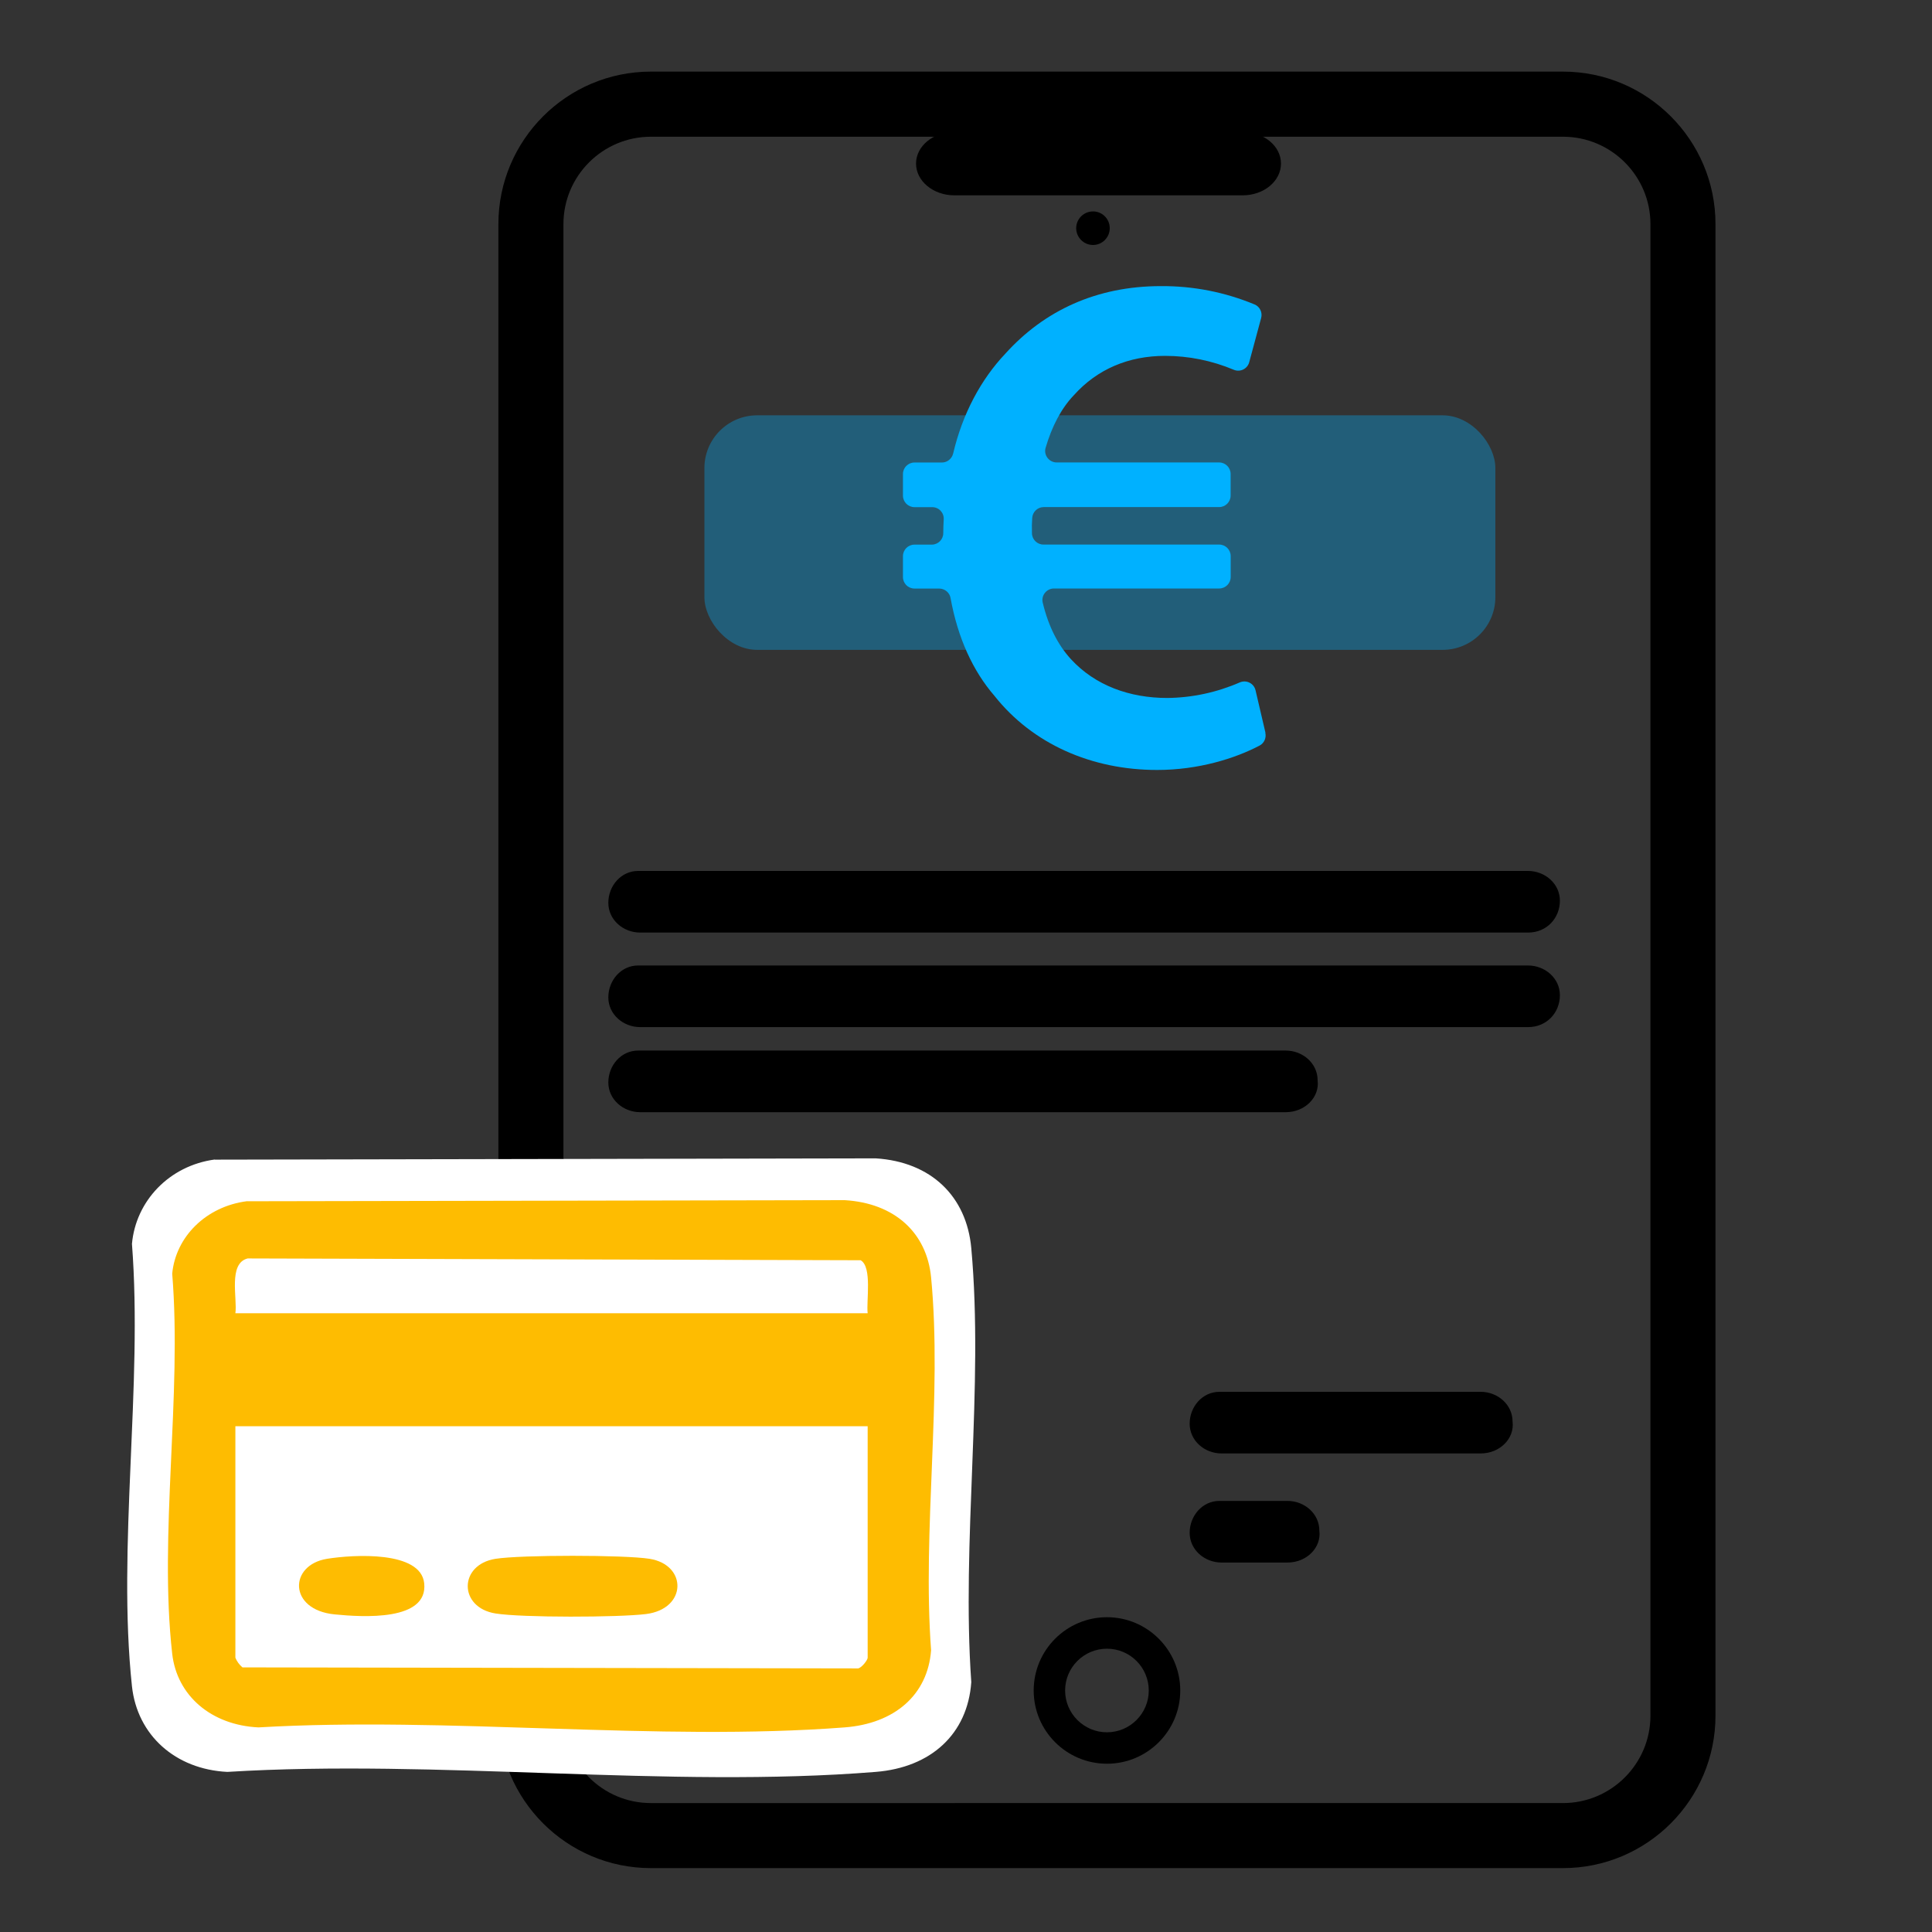
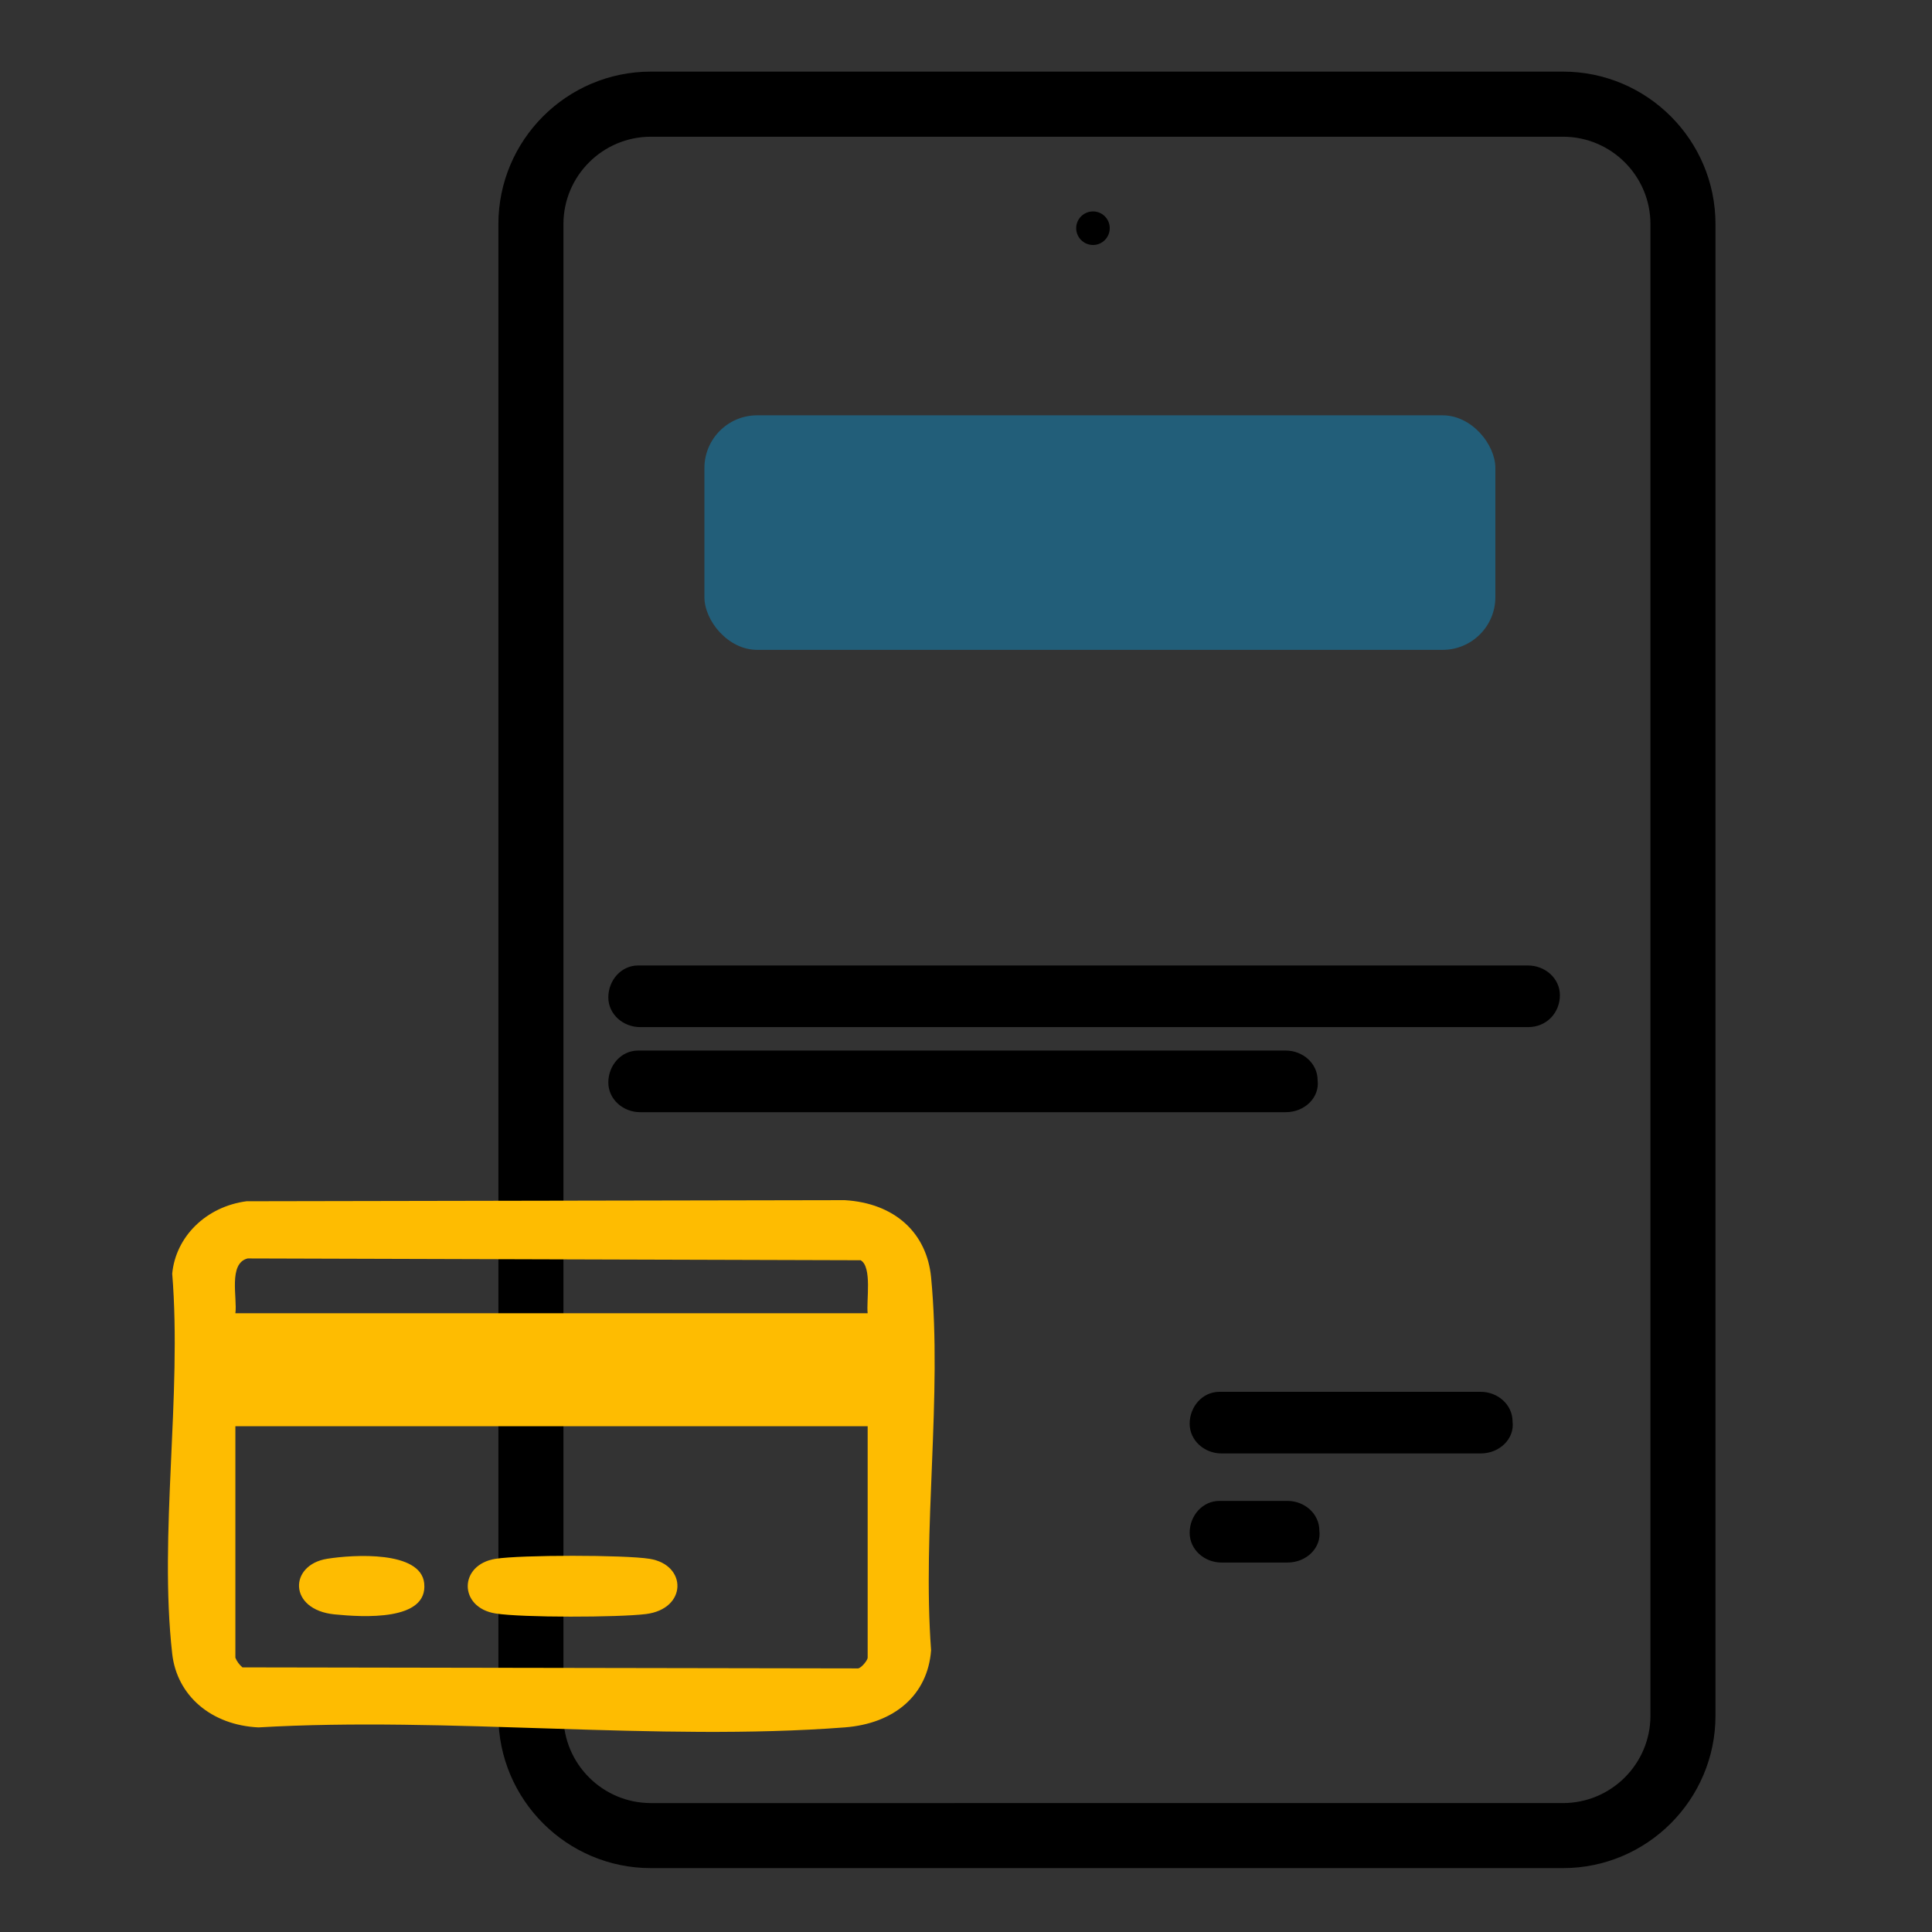
<svg xmlns="http://www.w3.org/2000/svg" viewBox="0 0 300 300">
  <rect x="0" y="0" width="300" height="300" fill="#333333" stroke="none" />
  <defs>
    <style>      .cls-1 {        opacity: .34;      }      .cls-1, .cls-2 {        fill: #00b1ff;      }      .cls-3 {        fill: #fff;      }      .cls-4 {        fill: #febc01;      }    </style>
  </defs>
  <g>
    <g id="Hors_ligne_-_copie">
      <g>
        <path d="M242.7,11.12H101.07c-13.06,0-23.68,10.62-23.68,23.68v231.6c0,13.05,10.62,23.68,23.68,23.68h141.63c13.06,0,23.68-10.63,23.68-23.68V34.8c0-13.06-10.62-23.68-23.68-23.68ZM256.28,266.41c0,7.48-6.09,13.57-13.58,13.57H101.07c-7.49,0-13.58-6.09-13.58-13.57V34.8c0-7.48,6.09-13.57,13.58-13.57h141.63c7.49,0,13.58,6.09,13.58,13.57v231.6Z" />
        <path d="M169.72,38.04c1.44,0,2.6-1.17,2.6-2.61s-1.16-2.6-2.6-2.6-2.61,1.17-2.61,2.6,1.17,2.61,2.61,2.61Z" />
-         <path d="M148.19,30.33h44.77c3.29,0,5.95-2.2,5.95-4.93s-2.66-4.91-5.95-4.91h-44.77c-3.28,0-5.95,2.2-5.95,4.91s2.67,4.93,5.95,4.93Z" />
-         <path d="M171.89,251.12c-6.28,0-11.38,5.1-11.38,11.38s5.1,11.37,11.38,11.37,11.38-5.1,11.38-11.37-5.11-11.38-11.38-11.38ZM171.89,268.99c-3.58,0-6.5-2.91-6.5-6.49s2.91-6.49,6.5-6.49,6.49,2.92,6.49,6.49-2.91,6.49-6.49,6.49Z" />
      </g>
      <g id="Groupe_10">
        <g id="Groupe_9">
          <path id="Tracé_17" d="M237.27,159.49H99.41c-2.64,0-4.95-1.98-4.95-4.62s1.98-4.95,4.62-4.95h138.19c2.64,0,4.95,1.98,4.95,4.62s-1.98,4.95-4.95,4.95h0Z" />
        </g>
      </g>
      <g id="Groupe_10-2" data-name="Groupe_10">
        <g id="Groupe_9-2" data-name="Groupe_9">
-           <path id="Tracé_17-2" data-name="Tracé_17" d="M237.27,144.81H99.41c-2.64,0-4.95-1.98-4.95-4.62s1.98-4.95,4.62-4.95h138.19c2.64,0,4.95,1.98,4.95,4.62s-1.98,4.95-4.95,4.95h0Z" />
-         </g>
+           </g>
      </g>
      <g id="Groupe_12">
        <g id="Groupe_11">
          <path id="Tracé_18" d="M199.65,172.7h-100.24c-2.64,0-4.95-1.98-4.95-4.62s1.98-4.95,4.62-4.95h100.57c2.64,0,4.95,1.98,4.95,4.62.33,2.64-1.98,4.95-4.95,4.95q.33,0,0,0Z" />
        </g>
      </g>
      <g id="Groupe_12-2" data-name="Groupe_12">
        <g id="Groupe_11-2" data-name="Groupe_11">
          <path id="Tracé_18-2" data-name="Tracé_18" d="M229.92,225.69h-40.24c-2.64,0-4.95-1.98-4.95-4.62s1.98-4.95,4.62-4.95h40.57c2.64,0,4.95,1.98,4.95,4.62.33,2.64-1.98,4.95-4.95,4.95q.33,0,0,0Z" />
        </g>
      </g>
      <g id="Groupe_12-3" data-name="Groupe_12">
        <g id="Groupe_11-3" data-name="Groupe_11">
          <path id="Tracé_18-3" data-name="Tracé_18" d="M199.92,242.63h-10.24c-2.64,0-4.95-1.98-4.95-4.62s1.98-4.95,4.62-4.95h10.57c2.64,0,4.95,1.98,4.95,4.62.33,2.64-1.98,4.95-4.95,4.95q.33,0,0,0Z" />
        </g>
      </g>
      <rect class="cls-1" x="109.38" y="64.49" width="122.82" height="36.42" rx="8.19" ry="8.19" />
-       <path id="Tracé_4806" class="cls-2" d="M196.48,113.79c.18.79-.18,1.61-.89,1.98-3.77,1.99-9.48,3.79-15.91,3.79-10.17,0-19.34-4.03-25.27-11.52-3.32-3.84-5.68-8.94-6.81-15.19-.15-.85-.91-1.46-1.78-1.46h-3.82c-.99,0-1.79-.8-1.79-1.79v-3.24c0-.99.8-1.79,1.79-1.79h2.68c.99,0,1.79-.8,1.79-1.79h0c0-.7.03-1.42.07-2.13.06-1.03-.75-1.9-1.78-1.9h-2.76c-.99,0-1.79-.8-1.79-1.79v-3.35c0-.99.8-1.79,1.79-1.79h4.26c.84,0,1.55-.59,1.75-1.41,1.46-6.21,4.34-11.52,8.08-15.47,6.04-6.71,14.2-10.51,24.15-10.51,5.01-.04,9.96.93,14.58,2.85.82.34,1.24,1.25,1.01,2.1l-1.85,6.86c-.28,1.05-1.42,1.6-2.42,1.17-3.36-1.41-6.98-2.15-10.65-2.15-5.59,0-10.51,2.01-14.2,6.15-1.92,2.01-3.39,4.84-4.35,8.13-.33,1.13.54,2.27,1.73,2.27h25.21c.99,0,1.79.8,1.79,1.79v3.35c0,.99-.8,1.79-1.79,1.79h-27.23c-.95,0-1.73.74-1.79,1.69-.05.74-.07,1.48-.04,2.23v.11c0,.99.8,1.79,1.79,1.79h27.28c.99,0,1.79.8,1.79,1.79v3.24c0,.99-.8,1.79-1.79,1.79h-25.65c-1.14,0-2.01,1.07-1.75,2.18.89,3.73,2.39,6.61,4.37,8.78,3.8,4.14,9.17,6.04,14.98,6.04,3.88-.04,7.7-.87,11.24-2.41,1.03-.45,2.21.13,2.46,1.22l1.54,6.59Z" />
      <g>
-         <path id="Tracé_4807" class="cls-3" d="M33.35,180.07l102.63-.2c8.61.54,14.11,5.91,14.84,13.94,1.96,21.52-1.54,45.6,0,67.39-.57,8.09-6.29,13.26-14.84,13.94-32.13,2.59-68.13-2.01-100.68,0-8.08-.4-13.99-5.71-14.81-13.3-2.31-21.62,1.7-46.7,0-68.69.59-6.63,5.76-12.14,12.85-13.1" />
        <path id="Tracé_4807-2" data-name="Tracé_4807" class="cls-4" d="M38.36,186.53l92.8-.17c7.78.46,12.75,5.08,13.42,11.98,1.77,18.49-1.39,39.19,0,57.91-.52,6.95-5.69,11.39-13.42,11.98-29.05,2.22-61.6-1.72-91.03,0-7.3-.35-12.65-4.9-13.39-11.43-2.09-18.58,1.54-40.13,0-59.03.54-5.69,5.21-10.43,11.62-11.25M36.55,203.92h98.18c-.23-1.88.73-7.2-1.09-8.23l-95.18-.28c-3.06.75-1.58,6.2-1.91,8.51M134.74,221.46H36.55v35.95c.23.57.61,1.09,1.1,1.5l95.62.16c.58-.15,1.46-1.31,1.46-1.66v-35.95Z" />
        <path id="Tracé_4808" class="cls-4" d="M76.96,242.05c3.91-.62,19.99-.62,23.9,0,5.87.93,5.86,7.78-.56,8.58-4.26.53-19.24.57-23.35-.09-5.76-.91-5.76-7.58,0-8.49" />
        <path id="Tracé_4809" class="cls-4" d="M50.78,242.05c4.12-.66,14.55-1.28,15.09,3.8.62,5.9-9.49,5.27-13.93,4.83-7.2-.72-7.09-7.68-1.15-8.63" />
      </g>
    </g>
  </g>
</svg>